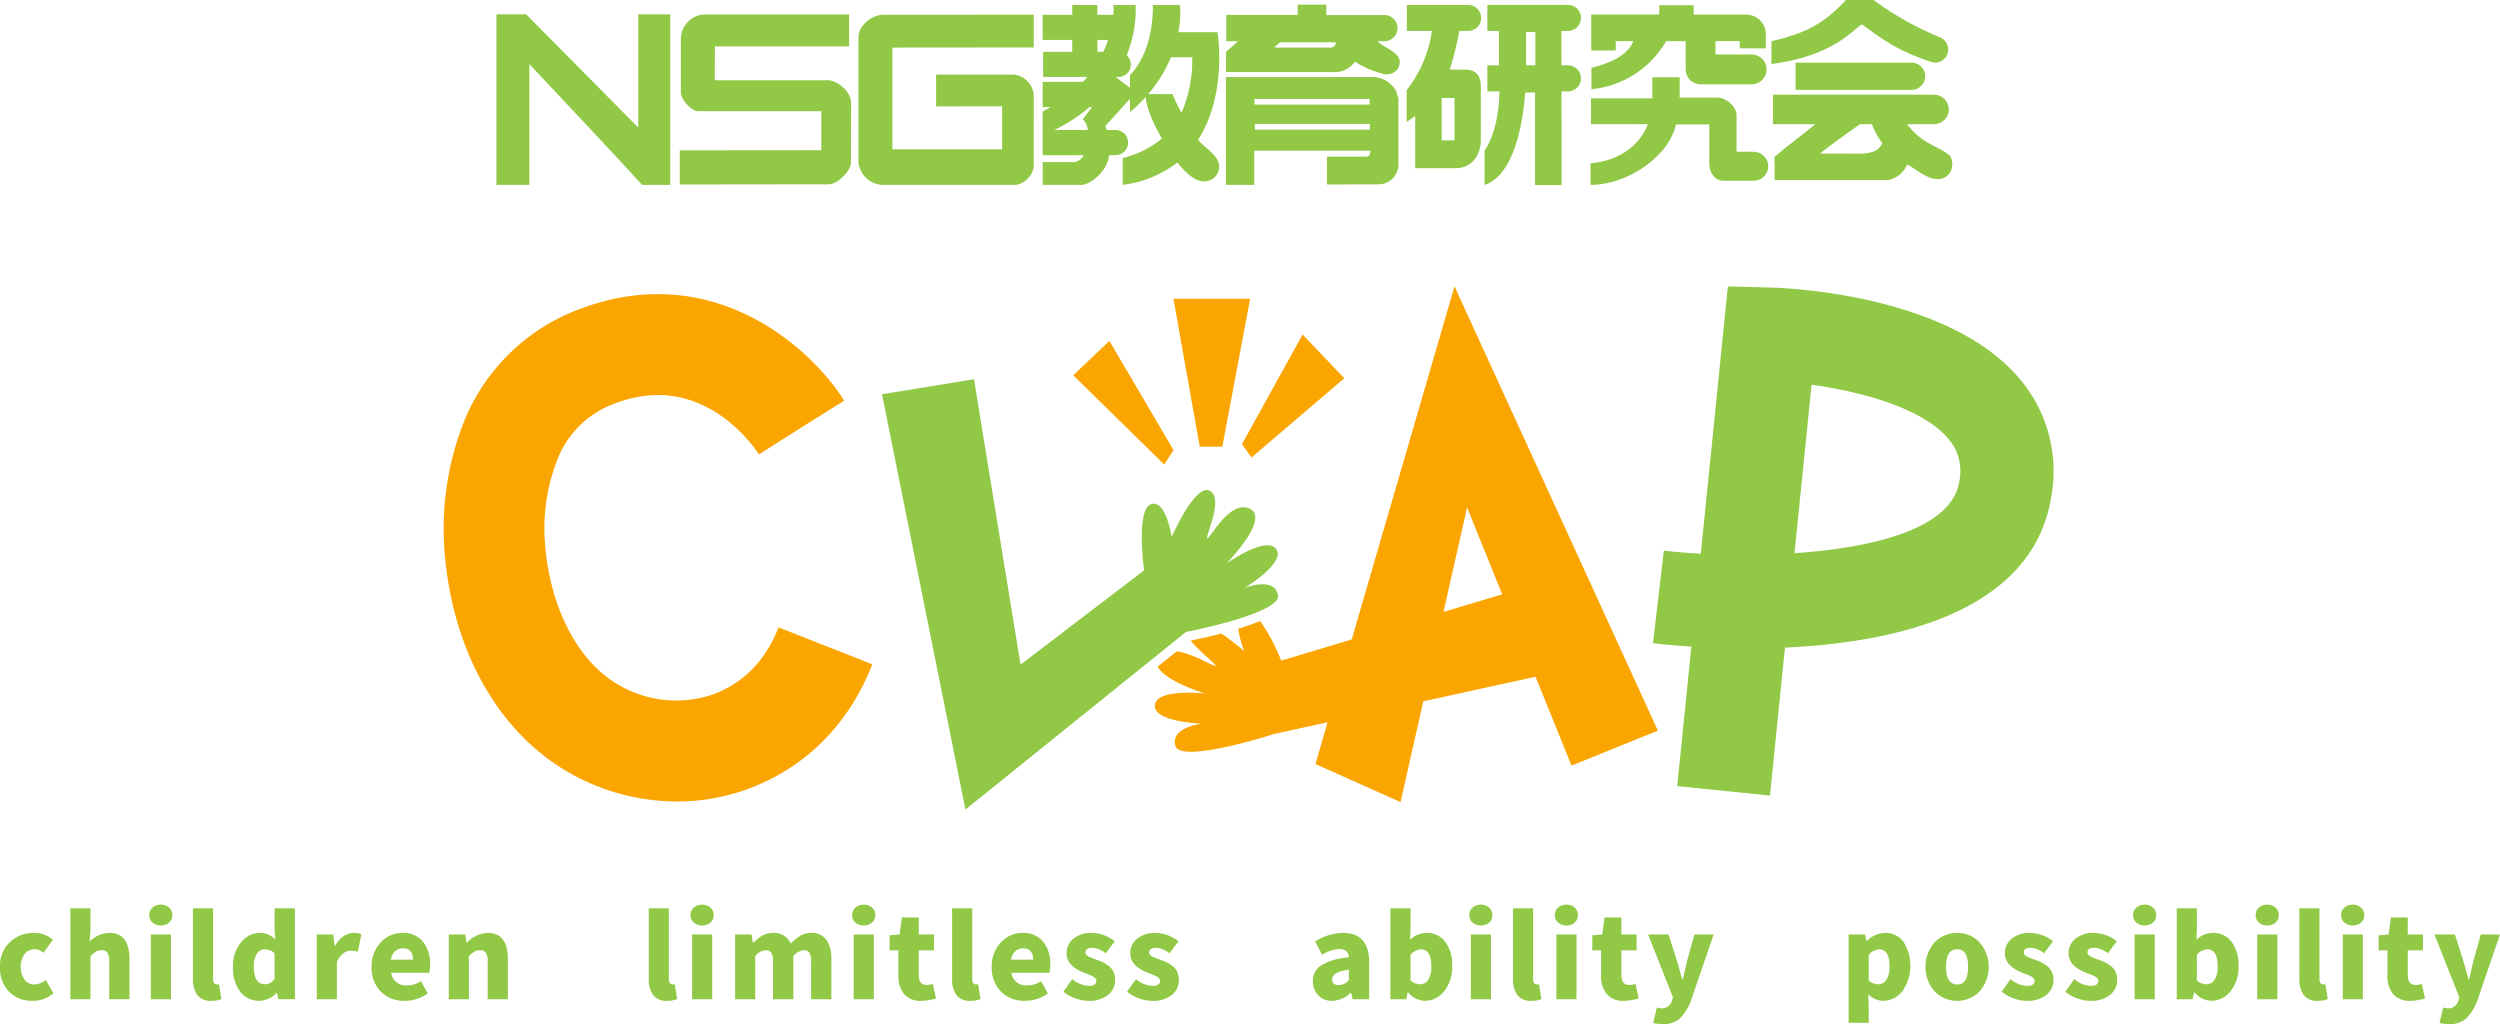
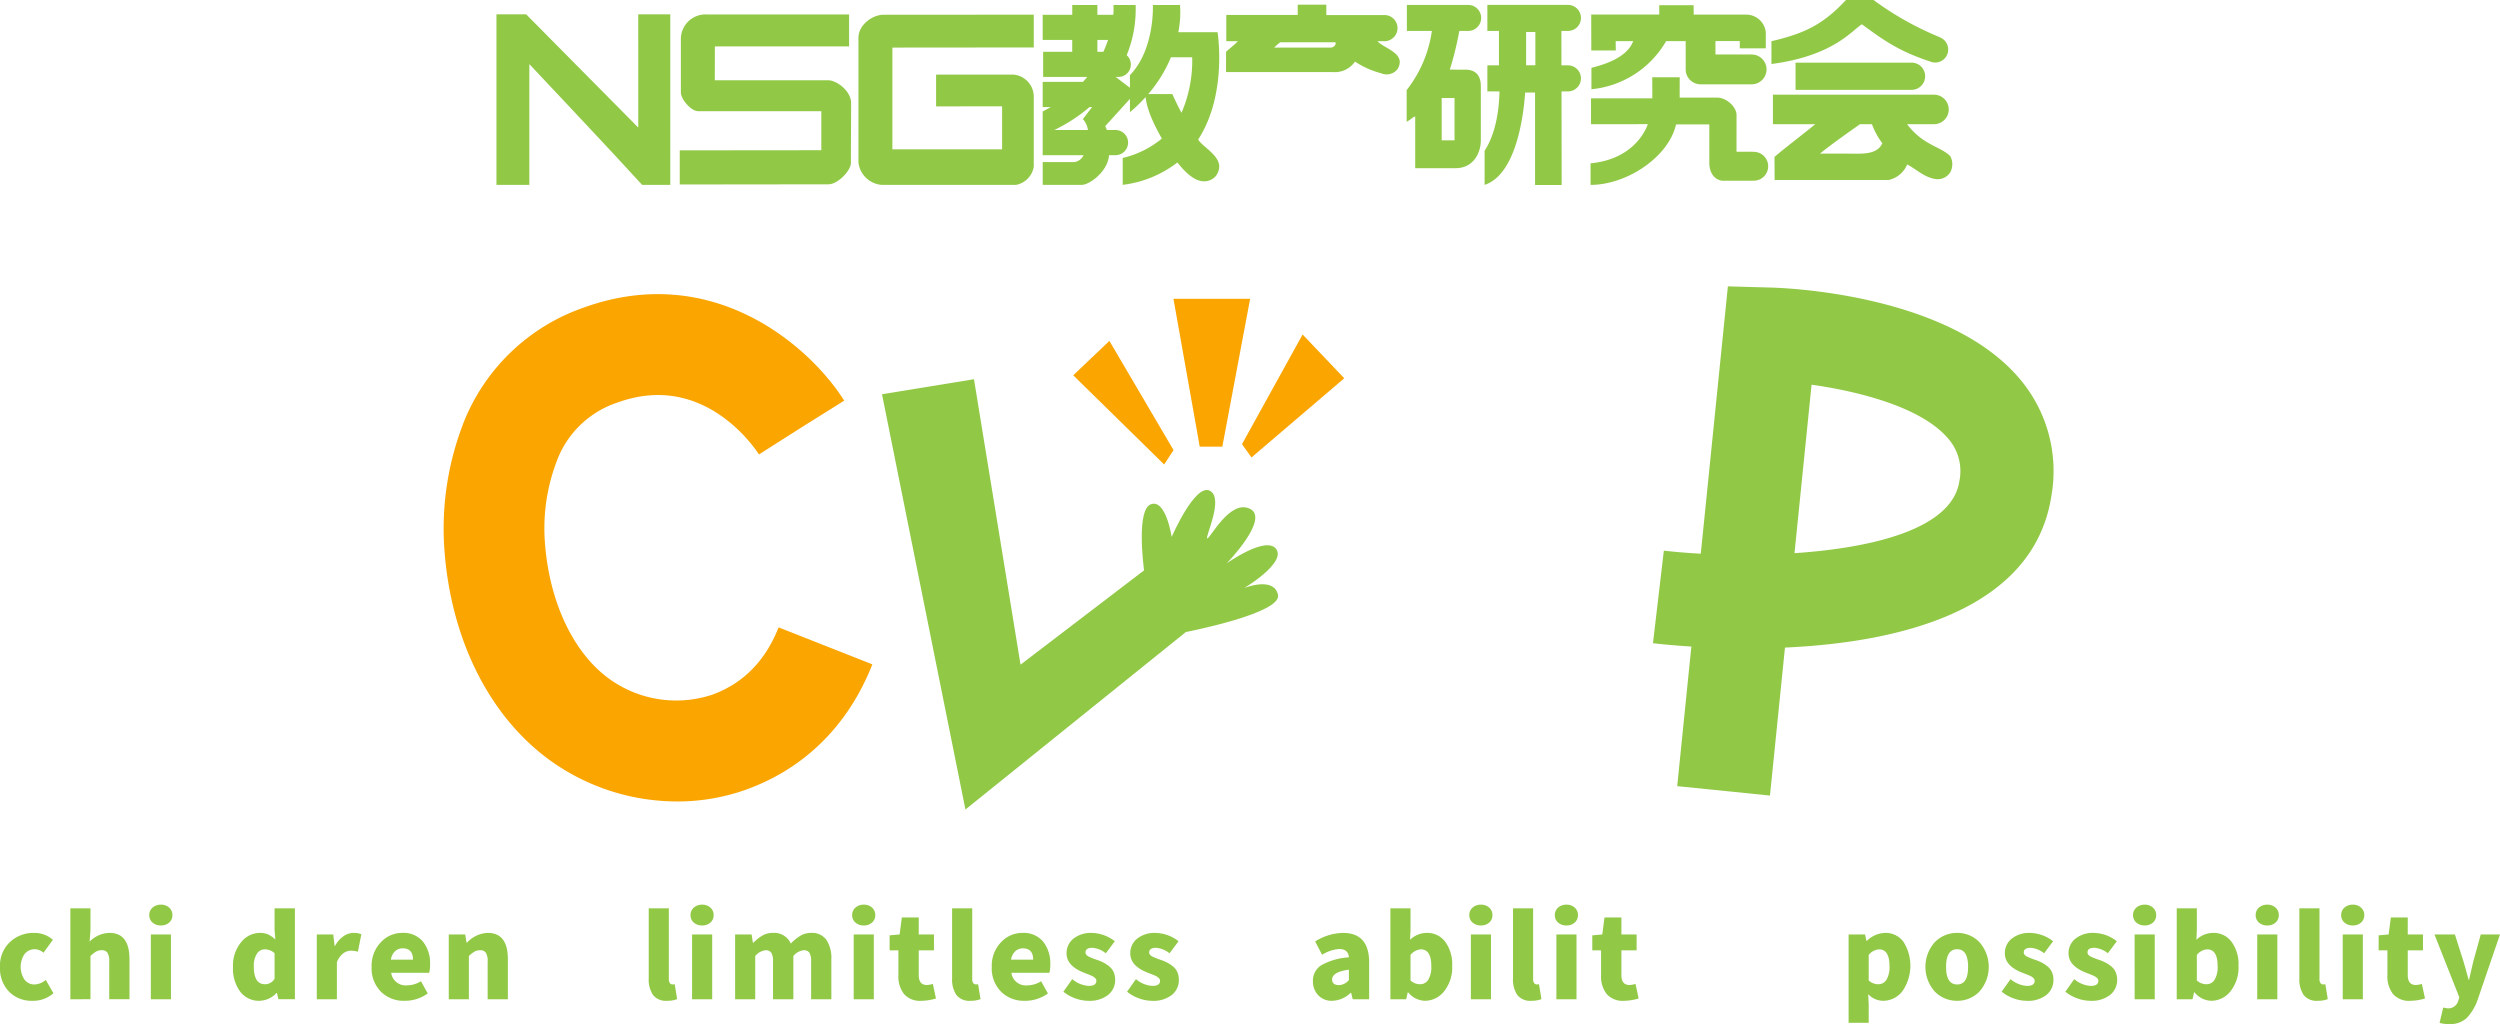
<svg xmlns="http://www.w3.org/2000/svg" id="グループ_16" data-name="グループ 16" width="457.71" height="187.502" viewBox="0 0 457.71 187.502">
  <defs>
    <clipPath id="clip-path">
      <rect id="長方形_9" data-name="長方形 9" width="457.71" height="187.502" fill="none" />
    </clipPath>
  </defs>
  <g id="グループ_15" data-name="グループ 15" clip-path="url(#clip-path)">
    <path id="パス_79" data-name="パス 79" d="M5.9,183.229a5.725,5.725,0,0,1-4.242-1.668A6.15,6.15,0,0,1,0,177.024a5.9,5.9,0,0,1,1.811-4.537A6.232,6.232,0,0,1,6.225,170.8a5.13,5.13,0,0,1,3.459,1.261l-1.729,2.38a2.391,2.391,0,0,0-1.526-.651,2.361,2.361,0,0,0-1.933.875,4.241,4.241,0,0,0-.01,4.689,2.217,2.217,0,0,0,1.821.885,3.313,3.313,0,0,0,2.075-.834l1.4,2.441A5.608,5.608,0,0,1,5.9,183.229" fill="#91c846" />
    <path id="パス_80" data-name="パス 80" d="M12.882,182.945V166.3h3.683v3.987l-.163,2.116a5.286,5.286,0,0,1,3.621-1.607q3.682,0,3.683,4.822v7.324H20v-6.877a2.977,2.977,0,0,0-.326-1.637,1.205,1.205,0,0,0-1.058-.458,2.015,2.015,0,0,0-1.017.244,5.99,5.99,0,0,0-1.037.814v7.914Z" fill="#91c846" />
    <path id="パス_81" data-name="パス 81" d="M29.468,169.436a2.24,2.24,0,0,1-1.536-.529,1.734,1.734,0,0,1-.6-1.363,1.766,1.766,0,0,1,.6-1.374,2.213,2.213,0,0,1,1.536-.539,2.149,2.149,0,0,1,1.506.539,1.78,1.78,0,0,1,.59,1.374,1.749,1.749,0,0,1-.59,1.363,2.174,2.174,0,0,1-1.506.529m-1.851,1.648H31.3v11.861H27.617Z" fill="#91c846" />
-     <path id="パス_82" data-name="パス 82" d="M38.709,183.229a3,3,0,0,1-2.594-1.068,5.12,5.12,0,0,1-.783-3.062V166.3h3.682v12.939a1.152,1.152,0,0,0,.2.763.605.605,0,0,0,.468.234,2.069,2.069,0,0,0,.406-.04l.448,2.726a4.791,4.791,0,0,1-1.831.305" fill="#91c846" />
    <path id="パス_83" data-name="パス 83" d="M47.522,183.229a4.287,4.287,0,0,1-3.54-1.668,7.113,7.113,0,0,1-1.322-4.537,6.674,6.674,0,0,1,1.475-4.506,4.41,4.41,0,0,1,3.428-1.719,3.647,3.647,0,0,1,1.577.305,4.837,4.837,0,0,1,1.271.915l-.142-1.77V166.3h3.723v16.643H50.981L50.7,181.8h-.081a4.316,4.316,0,0,1-3.093,1.424M48.5,180.2a2.016,2.016,0,0,0,1.77-1v-4.679a2.612,2.612,0,0,0-1.831-.712,1.679,1.679,0,0,0-1.4.8,4.048,4.048,0,0,0-.57,2.35q0,3.235,2.035,3.235" fill="#91c846" />
    <path id="パス_84" data-name="パス 84" d="M58,182.945V171.084h3.011l.244,2.075h.1a4.947,4.947,0,0,1,1.536-1.75,3.236,3.236,0,0,1,1.821-.61,3.6,3.6,0,0,1,1.445.244l-.631,3.194a5.385,5.385,0,0,0-1.282-.183,2.379,2.379,0,0,0-1.424.509,3.632,3.632,0,0,0-1.139,1.607v6.775Z" fill="#91c846" />
    <path id="パス_85" data-name="パス 85" d="M74.061,183.23a5.911,5.911,0,0,1-4.323-1.669,6.063,6.063,0,0,1-1.7-4.536,6.185,6.185,0,0,1,1.679-4.5,5.315,5.315,0,0,1,3.936-1.729,4.617,4.617,0,0,1,3.774,1.587,6.3,6.3,0,0,1,1.313,4.15,5.7,5.7,0,0,1-.163,1.567H71.62a2.672,2.672,0,0,0,2.95,2.3,4.854,4.854,0,0,0,2.5-.753l1.241,2.238a7.115,7.115,0,0,1-4.252,1.343m-2.5-7.528h4.048q0-2.074-1.871-2.075a2.03,2.03,0,0,0-1.4.529,2.622,2.622,0,0,0-.773,1.546" fill="#91c846" />
    <path id="パス_86" data-name="パス 86" d="M82.162,182.945V171.084h3.011l.244,1.485h.1A5.4,5.4,0,0,1,89.3,170.8q3.683,0,3.683,4.822v7.324h-3.7v-6.877a2.976,2.976,0,0,0-.326-1.637,1.205,1.205,0,0,0-1.058-.458,2.015,2.015,0,0,0-1.017.244,5.99,5.99,0,0,0-1.037.814v7.914Z" fill="#91c846" />
    <path id="パス_87" data-name="パス 87" d="M122.149,183.229a3,3,0,0,1-2.594-1.068,5.12,5.12,0,0,1-.783-3.062V166.3h3.682v12.939a1.152,1.152,0,0,0,.2.763.605.605,0,0,0,.468.234,2.069,2.069,0,0,0,.406-.04l.448,2.726a4.791,4.791,0,0,1-1.831.305" fill="#91c846" />
    <path id="パス_88" data-name="パス 88" d="M128.562,169.436a2.243,2.243,0,0,1-1.537-.529,1.734,1.734,0,0,1-.6-1.363,1.766,1.766,0,0,1,.6-1.374,2.216,2.216,0,0,1,1.537-.539,2.148,2.148,0,0,1,1.505.539,1.78,1.78,0,0,1,.59,1.374,1.749,1.749,0,0,1-.59,1.363,2.174,2.174,0,0,1-1.505.529m-1.852,1.648h3.683v11.861H126.71Z" fill="#91c846" />
    <path id="パス_89" data-name="パス 89" d="M134.588,182.945V171.084H137.6l.244,1.505h.1a7.987,7.987,0,0,1,1.688-1.332,3.844,3.844,0,0,1,1.913-.458,3.3,3.3,0,0,1,3.235,1.953,8.731,8.731,0,0,1,1.78-1.444,3.76,3.76,0,0,1,1.943-.509,3.217,3.217,0,0,1,2.787,1.261,5.988,5.988,0,0,1,.916,3.561v7.324h-3.7v-6.877a3.06,3.06,0,0,0-.315-1.637,1.18,1.18,0,0,0-1.048-.458,2.859,2.859,0,0,0-1.892,1.058v7.914h-3.724v-6.877a3.05,3.05,0,0,0-.315-1.637,1.179,1.179,0,0,0-1.048-.458,2.861,2.861,0,0,0-1.892,1.058v7.914Z" fill="#91c846" />
    <path id="パス_90" data-name="パス 90" d="M158.152,169.436a2.24,2.24,0,0,1-1.536-.529,1.734,1.734,0,0,1-.6-1.363,1.766,1.766,0,0,1,.6-1.374,2.213,2.213,0,0,1,1.536-.539,2.146,2.146,0,0,1,1.505.539,1.778,1.778,0,0,1,.591,1.374,1.746,1.746,0,0,1-.591,1.363,2.172,2.172,0,0,1-1.505.529m-1.852,1.648h3.683v11.861H156.3Z" fill="#91c846" />
    <path id="パス_91" data-name="パス 91" d="M168.674,183.229a3.874,3.874,0,0,1-3.164-1.241,5.238,5.238,0,0,1-1.027-3.438v-4.558h-1.607v-2.745l1.831-.164.406-3.113h3.093v3.113h2.787v2.909h-2.787v4.517q0,1.83,1.485,1.831a4.331,4.331,0,0,0,1.1-.2l.57,2.666a9.691,9.691,0,0,1-2.686.427" fill="#91c846" />
    <path id="パス_92" data-name="パス 92" d="M177.691,183.229a3,3,0,0,1-2.594-1.068,5.12,5.12,0,0,1-.783-3.062V166.3H178v12.939a1.152,1.152,0,0,0,.2.763.605.605,0,0,0,.468.234,2.069,2.069,0,0,0,.406-.04l.448,2.726a4.791,4.791,0,0,1-1.831.305" fill="#91c846" />
    <path id="パス_93" data-name="パス 93" d="M187.6,183.23a5.911,5.911,0,0,1-4.323-1.669,6.063,6.063,0,0,1-1.7-4.536,6.185,6.185,0,0,1,1.679-4.5A5.315,5.315,0,0,1,187.2,170.8a4.617,4.617,0,0,1,3.774,1.587,6.3,6.3,0,0,1,1.313,4.15,5.694,5.694,0,0,1-.163,1.567h-6.958a2.672,2.672,0,0,0,2.95,2.3,4.854,4.854,0,0,0,2.5-.753l1.241,2.238a7.115,7.115,0,0,1-4.252,1.343m-2.5-7.528h4.048q0-2.074-1.871-2.075a2.03,2.03,0,0,0-1.4.529,2.622,2.622,0,0,0-.773,1.546" fill="#91c846" />
    <path id="パス_94" data-name="パス 94" d="M199.245,183.229a7.01,7.01,0,0,1-2.411-.458,7.092,7.092,0,0,1-2.146-1.21l1.627-2.3a5.048,5.048,0,0,0,3.012,1.241q1.4,0,1.4-.936a.648.648,0,0,0-.061-.275.763.763,0,0,0-.2-.254c-.1-.081-.187-.153-.275-.214a2.463,2.463,0,0,0-.386-.2c-.17-.075-.312-.136-.428-.183s-.281-.112-.5-.194-.386-.149-.509-.2q-3.093-1.24-3.092-3.479a3.347,3.347,0,0,1,1.271-2.726,5.1,5.1,0,0,1,3.327-1.037,7.025,7.025,0,0,1,4.232,1.525l-1.648,2.2a4.474,4.474,0,0,0-2.462-1q-1.262,0-1.261.855a.648.648,0,0,0,.061.275.713.713,0,0,0,.193.244,2.209,2.209,0,0,0,.264.193,2.731,2.731,0,0,0,.387.183c.169.068.308.126.417.173s.271.109.488.183.387.132.509.173a8.5,8.5,0,0,1,1.129.509,6.187,6.187,0,0,1,.966.671A2.687,2.687,0,0,1,203.9,178a3.4,3.4,0,0,1,.265,1.363,3.473,3.473,0,0,1-1.282,2.788,5.5,5.5,0,0,1-3.642,1.078" fill="#91c846" />
    <path id="パス_95" data-name="パス 95" d="M210.907,183.229a7.01,7.01,0,0,1-2.411-.458,7.092,7.092,0,0,1-2.146-1.21l1.627-2.3a5.048,5.048,0,0,0,3.012,1.241q1.4,0,1.4-.936a.648.648,0,0,0-.061-.275.763.763,0,0,0-.2-.254c-.1-.081-.187-.153-.275-.214a2.463,2.463,0,0,0-.386-.2c-.17-.075-.312-.136-.428-.183s-.281-.112-.5-.194-.386-.149-.509-.2q-3.093-1.24-3.092-3.479a3.347,3.347,0,0,1,1.271-2.726,5.1,5.1,0,0,1,3.327-1.037,7.025,7.025,0,0,1,4.232,1.525l-1.648,2.2a4.474,4.474,0,0,0-2.462-1q-1.262,0-1.261.855a.648.648,0,0,0,.061.275.713.713,0,0,0,.193.244,2.208,2.208,0,0,0,.264.193,2.731,2.731,0,0,0,.387.183c.169.068.308.126.417.173s.271.109.488.183.387.132.509.173a8.5,8.5,0,0,1,1.129.509,6.187,6.187,0,0,1,.966.671,2.687,2.687,0,0,1,.753,1.017,3.4,3.4,0,0,1,.265,1.363,3.473,3.473,0,0,1-1.282,2.788,5.5,5.5,0,0,1-3.642,1.078" fill="#91c846" />
    <path id="パス_96" data-name="パス 96" d="M243.894,183.23a3.315,3.315,0,0,1-2.563-1.038,3.638,3.638,0,0,1-.956-2.563,3.316,3.316,0,0,1,1.566-2.93,11.784,11.784,0,0,1,5.026-1.424q-.123-1.527-1.791-1.526a6.645,6.645,0,0,0-3.113,1.058l-1.282-2.442a9.928,9.928,0,0,1,5.087-1.566q4.8,0,4.8,5.412v6.734h-3.011l-.285-1.18h-.081a5.046,5.046,0,0,1-3.4,1.465m1.282-2.869a2.493,2.493,0,0,0,1.791-.936v-1.892q-3.073.406-3.073,1.811,0,1.017,1.282,1.017" fill="#91c846" />
    <path id="パス_97" data-name="パス 97" d="M260.887,183.229a4.114,4.114,0,0,1-3.072-1.546h-.082l-.284,1.262h-2.89V166.3h3.683v3.988l-.082,1.77a4.434,4.434,0,0,1,3.052-1.261,4.075,4.075,0,0,1,3.388,1.637,6.926,6.926,0,0,1,1.271,4.364,7.012,7.012,0,0,1-1.475,4.69,4.464,4.464,0,0,1-3.509,1.739m-.875-3.031a1.713,1.713,0,0,0,1.475-.814,4.463,4.463,0,0,0,.56-2.5q0-3.072-1.913-3.072a2.681,2.681,0,0,0-1.892,1.017v4.679a2.573,2.573,0,0,0,1.77.692" fill="#91c846" />
    <path id="パス_98" data-name="パス 98" d="M271.145,169.436a2.243,2.243,0,0,1-1.537-.529,1.734,1.734,0,0,1-.6-1.363,1.766,1.766,0,0,1,.6-1.374,2.215,2.215,0,0,1,1.537-.539,2.148,2.148,0,0,1,1.505.539,1.78,1.78,0,0,1,.59,1.374,1.749,1.749,0,0,1-.59,1.363,2.174,2.174,0,0,1-1.505.529m-1.852,1.648h3.683v11.861h-3.683Z" fill="#91c846" />
    <path id="パス_99" data-name="パス 99" d="M280.385,183.229a3,3,0,0,1-2.594-1.068,5.12,5.12,0,0,1-.783-3.062V166.3h3.682v12.939a1.152,1.152,0,0,0,.2.763.608.608,0,0,0,.468.234,2.094,2.094,0,0,0,.407-.04l.447,2.726a4.791,4.791,0,0,1-1.831.305" fill="#91c846" />
    <path id="パス_100" data-name="パス 100" d="M286.8,169.436a2.239,2.239,0,0,1-1.535-.529,1.734,1.734,0,0,1-.6-1.363,1.766,1.766,0,0,1,.6-1.374,2.212,2.212,0,0,1,1.535-.539,2.147,2.147,0,0,1,1.506.539,1.777,1.777,0,0,1,.59,1.374,1.745,1.745,0,0,1-.59,1.363,2.173,2.173,0,0,1-1.506.529m-1.85,1.648h3.682v11.861h-3.682Z" fill="#91c846" />
    <path id="パス_101" data-name="パス 101" d="M297.32,183.229a3.87,3.87,0,0,1-3.163-1.241,5.233,5.233,0,0,1-1.027-3.438v-4.558h-1.608v-2.745l1.831-.164.407-3.113h3.092v3.113h2.787v2.909h-2.787v4.517q0,1.83,1.486,1.831a4.325,4.325,0,0,0,1.1-.2l.57,2.666a9.691,9.691,0,0,1-2.686.427" fill="#91c846" />
-     <path id="パス_102" data-name="パス 102" d="M304.425,187.5a6.44,6.44,0,0,1-1.75-.224l.671-2.807c.475.094.739.142.794.142a1.881,1.881,0,0,0,1.973-1.424l.183-.59-4.557-11.515h3.744l1.566,4.923q.285.915.936,3.357h.1q.121-.57.773-3.357l1.363-4.923h3.519l-4.068,11.881a9.126,9.126,0,0,1-2.075,3.469,4.506,4.506,0,0,1-3.174,1.068" fill="#91c846" />
    <path id="パス_103" data-name="パス 103" d="M338.45,187.258V171.083h3.011l.244,1.16h.1a5,5,0,0,1,3.317-1.444,4.047,4.047,0,0,1,3.377,1.637,8.19,8.19,0,0,1-.213,9.054,4.469,4.469,0,0,1-3.51,1.739,3.793,3.793,0,0,1-2.747-1.22l.1,1.851v3.4Zm5.452-7.06a1.714,1.714,0,0,0,1.475-.814,4.464,4.464,0,0,0,.559-2.5q0-3.072-1.912-3.072a2.684,2.684,0,0,0-1.893,1.017v4.679a2.578,2.578,0,0,0,1.771.692" fill="#91c846" />
    <path id="パス_104" data-name="パス 104" d="M358.331,183.23a5.645,5.645,0,0,1-4.1-1.689,6.806,6.806,0,0,1,0-9.043,5.627,5.627,0,0,1,4.1-1.7,5.57,5.57,0,0,1,4.069,1.7,6.836,6.836,0,0,1,0,9.043,5.588,5.588,0,0,1-4.069,1.689m0-2.991q2,0,1.994-3.215,0-3.234-1.994-3.234-2.032,0-2.034,3.234,0,3.216,2.034,3.215" fill="#91c846" />
    <path id="パス_105" data-name="パス 105" d="M371.03,183.229a7.01,7.01,0,0,1-2.411-.458,7.1,7.1,0,0,1-2.147-1.21l1.628-2.3a5.048,5.048,0,0,0,3.011,1.241q1.4,0,1.4-.936a.647.647,0,0,0-.06-.275.776.776,0,0,0-.2-.254c-.1-.081-.187-.153-.276-.214a2.446,2.446,0,0,0-.385-.2q-.255-.112-.428-.183c-.115-.048-.281-.112-.5-.194s-.387-.149-.509-.2q-3.093-1.24-3.093-3.479a3.345,3.345,0,0,1,1.272-2.726,5.093,5.093,0,0,1,3.326-1.037,7.023,7.023,0,0,1,4.232,1.525l-1.648,2.2a4.471,4.471,0,0,0-2.462-1q-1.262,0-1.261.855a.663.663,0,0,0,.061.275.725.725,0,0,0,.193.244,2.217,2.217,0,0,0,.265.193,2.709,2.709,0,0,0,.386.183c.169.068.309.126.417.173s.272.109.489.183.386.132.509.173a8.482,8.482,0,0,1,1.128.509,6.242,6.242,0,0,1,.967.671,2.7,2.7,0,0,1,.752,1.017,3.385,3.385,0,0,1,.265,1.363,3.475,3.475,0,0,1-1.281,2.788,5.5,5.5,0,0,1-3.642,1.078" fill="#91c846" />
    <path id="パス_106" data-name="パス 106" d="M382.692,183.229a7.01,7.01,0,0,1-2.411-.458,7.1,7.1,0,0,1-2.147-1.21l1.628-2.3a5.048,5.048,0,0,0,3.011,1.241q1.4,0,1.4-.936a.646.646,0,0,0-.06-.275.775.775,0,0,0-.2-.254c-.1-.081-.187-.153-.276-.214a2.446,2.446,0,0,0-.385-.2q-.255-.112-.428-.183c-.115-.048-.281-.112-.5-.194s-.387-.149-.509-.2q-3.093-1.24-3.093-3.479A3.345,3.345,0,0,1,380,171.836a5.093,5.093,0,0,1,3.326-1.037,7.023,7.023,0,0,1,4.232,1.525l-1.648,2.2a4.472,4.472,0,0,0-2.462-1q-1.262,0-1.261.855a.663.663,0,0,0,.061.275.725.725,0,0,0,.193.244,2.217,2.217,0,0,0,.265.193,2.711,2.711,0,0,0,.386.183c.169.068.309.126.417.173s.272.109.489.183.386.132.509.173a8.482,8.482,0,0,1,1.128.509,6.24,6.24,0,0,1,.967.671A2.7,2.7,0,0,1,387.35,178a3.385,3.385,0,0,1,.265,1.363,3.475,3.475,0,0,1-1.281,2.788,5.5,5.5,0,0,1-3.642,1.078" fill="#91c846" />
    <path id="パス_107" data-name="パス 107" d="M392.665,169.436a2.242,2.242,0,0,1-1.536-.529,1.734,1.734,0,0,1-.6-1.363,1.766,1.766,0,0,1,.6-1.374,2.215,2.215,0,0,1,1.536-.539,2.146,2.146,0,0,1,1.505.539,1.777,1.777,0,0,1,.59,1.374,1.745,1.745,0,0,1-.59,1.363,2.172,2.172,0,0,1-1.505.529m-1.851,1.648H394.5v11.861h-3.682Z" fill="#91c846" />
    <path id="パス_108" data-name="パス 108" d="M404.855,183.229a4.112,4.112,0,0,1-3.072-1.546H401.7l-.285,1.262h-2.889V166.3h3.681v3.988l-.081,1.77a4.434,4.434,0,0,1,3.052-1.261,4.075,4.075,0,0,1,3.388,1.637,6.926,6.926,0,0,1,1.271,4.364,7.022,7.022,0,0,1-1.474,4.69,4.469,4.469,0,0,1-3.51,1.739m-.875-3.031a1.713,1.713,0,0,0,1.475-.814,4.463,4.463,0,0,0,.559-2.5q0-3.072-1.912-3.072a2.684,2.684,0,0,0-1.893,1.017v4.679a2.578,2.578,0,0,0,1.771.692" fill="#91c846" />
    <path id="パス_109" data-name="パス 109" d="M415.113,169.436a2.237,2.237,0,0,1-1.535-.529,1.732,1.732,0,0,1-.6-1.363,1.763,1.763,0,0,1,.6-1.374,2.21,2.21,0,0,1,1.535-.539,2.15,2.15,0,0,1,1.506.539,1.78,1.78,0,0,1,.589,1.374,1.748,1.748,0,0,1-.589,1.363,2.176,2.176,0,0,1-1.506.529m-1.851,1.648h3.682v11.861h-3.682Z" fill="#91c846" />
    <path id="パス_110" data-name="パス 110" d="M424.354,183.229a3,3,0,0,1-2.594-1.068,5.12,5.12,0,0,1-.783-3.062V166.3h3.682v12.939a1.152,1.152,0,0,0,.2.763.606.606,0,0,0,.468.234,2.087,2.087,0,0,0,.407-.04l.447,2.726a4.791,4.791,0,0,1-1.831.305" fill="#91c846" />
    <path id="パス_111" data-name="パス 111" d="M430.765,169.436a2.237,2.237,0,0,1-1.535-.529,1.735,1.735,0,0,1-.6-1.363,1.766,1.766,0,0,1,.6-1.374,2.21,2.21,0,0,1,1.535-.539,2.15,2.15,0,0,1,1.506.539,1.777,1.777,0,0,1,.59,1.374,1.745,1.745,0,0,1-.59,1.363,2.176,2.176,0,0,1-1.506.529m-1.85,1.648H432.6v11.861h-3.682Z" fill="#91c846" />
    <path id="パス_112" data-name="パス 112" d="M441.288,183.229a3.87,3.87,0,0,1-3.163-1.241,5.233,5.233,0,0,1-1.027-3.438v-4.558H435.49v-2.745l1.831-.164.407-3.113h3.092v3.113h2.787v2.909H440.82v4.517q0,1.83,1.486,1.831a4.325,4.325,0,0,0,1.1-.2l.57,2.666a9.691,9.691,0,0,1-2.686.427" fill="#91c846" />
    <path id="パス_113" data-name="パス 113" d="M448.393,187.5a6.44,6.44,0,0,1-1.75-.224l.671-2.807c.475.094.739.142.794.142a1.881,1.881,0,0,0,1.973-1.424l.183-.59-4.557-11.515h3.744l1.566,4.923q.285.915.936,3.357h.1q.121-.57.773-3.357l1.363-4.923h3.519l-4.068,11.881a9.126,9.126,0,0,1-2.075,3.469,4.506,4.506,0,0,1-3.174,1.068" fill="#91c846" />
-     <path id="パス_114" data-name="パス 114" d="M266.3,52.428l-18.823,64.648-12.911,3.876a34.386,34.386,0,0,0-3.857-7.261c-1.239.52-2.612,1-4.012,1.427a19.8,19.8,0,0,0,1.1,4.086s-1.932-1.661-4.183-3.215c-2.244.582-4.3,1.02-5.631,1.286,1.791,2.216,4.807,4.424,4.552,4.626-.275.218-4.017-2.219-7.082-2.661l-3.49,2.81c1.295,2.68,8.693,4.936,8.693,4.936s-8.855-1.021-9.214,2.09,8.579,3.415,8.579,3.415-5.776.668-4.832,4.051,18.075-2.159,18.075-2.159l9.8-2.147-2.228,7.652,15.581,6.958,4.167-18.446,20.551-4.5,6.581,16.272,15.818-6.4Zm-2.02,59.6L268.6,92.909l6.429,15.9Z" fill="#faa500" />
    <path id="パス_115" data-name="パス 115" d="M189.269,17.685a4.07,4.07,0,0,0-3.795-4.032H171.383v5.828l12.087-.019v7.877H163.382V8.711l25.887-.024v-6L161.7,2.7c-1.863,0-4.532,1.779-4.532,4.227V29.745a4.655,4.655,0,0,0,4.195,4.1h24.667a4.04,4.04,0,0,0,3.236-3.328Z" fill="#91c846" />
    <path id="パス_116" data-name="パス 116" d="M116.853,2.618h5.864V33.85h-5.15c-6.435-7.043-14.205-15.241-20.652-22.116V33.85H90.892V2.618h5.432l20.5,20.706.032-.032Z" fill="#91c846" />
    <path id="パス_117" data-name="パス 117" d="M151.671,33.744l-27.221.032V27.527l25.919-.026,0-7.148H127.8c-1.25,0-3.143-2.148-3.143-3.448V7.266a4.508,4.508,0,0,1,4.646-4.623h26.152V8.495H130.883l-.014,6.2h20.773c1.453,0,4.183,1.885,4.183,4.2,0,4.535-.037,6.362-.037,10.922,0,1.427-2.395,3.926-4.117,3.926" fill="#91c846" />
-     <path id="パス_118" data-name="パス 118" d="M255.614,16.685a4.991,4.991,0,0,0-3.939-2.574H224.451V33.85h5.183V27.58h21.242s.164,1.107-.82,1.107h-7.108v5.089l9.451-.023a3.664,3.664,0,0,0,3.633-3.477V18.042ZM229.67,18.11h21.079l0,1.039H229.67Zm.067,4.577H250.81v1.052H229.737Z" fill="#91c846" />
    <path id="パス_119" data-name="パス 119" d="M252.19,7.545h1.281V7.54a2.391,2.391,0,1,0,0-4.782H242.827V.858H237.59V2.737H224.515v4.8h2.113c-.509.6-1.64,1.445-2.157,1.953V13.2h19.594a4.477,4.477,0,0,0,4.013-1.923,15.968,15.968,0,0,0,4.791,2.135,2.524,2.524,0,0,0,3-.761c1.709-2.9-2.485-3.741-3.677-5.111m-8.559,1.18H233.279a8.846,8.846,0,0,1,1.119-.982h10.088c.253.507-.421.982-.855.982" fill="#91c846" />
    <path id="パス_120" data-name="パス 120" d="M268.283,12.754l-2.845-.007a59.27,59.27,0,0,0,1.74-7.083h1.615a2.383,2.383,0,1,0,0-4.766H257.576V5.664h4.578A22.729,22.729,0,0,1,257.535,16.5V22.3c.961-.538.8-.638,1.565-1v9.489h7.416c3.2,0,4.6-2.734,4.6-5.122V15.784c0-2.58-1.612-3.03-2.832-3.03M266.3,25.695H263.95V17.944H266.3Z" fill="#91c846" />
    <path id="パス_121" data-name="パス 121" d="M287.062,11.963h-1.186l-.01-6.3h1.2a2.383,2.383,0,1,0,0-4.766H272.314V5.664h2.122v6.3h-2.122v4.774h2.212l0,.206c-.108,4.073-.917,7.851-2.72,10.68V33.85c5.243-1.721,6.994-10.8,7.427-16.907h1.81V33.866h4.872l-.026-17.129h1.169a2.387,2.387,0,1,0,0-4.774m-5.959-.008H279.41v-6.1H281.1Z" fill="#91c846" />
    <path id="パス_122" data-name="パス 122" d="M320.645,9.976h-6.572V7.516h4.454V8.853h4.763V5.908a3.61,3.61,0,0,0-3.642-3.233h-9.557l-.025-1.72h-6.284V2.66H291.326l.016,6.574h4.481l-.017-1.7h3.206c-1.166,3.115-5.48,4.326-7.649,4.886v3.919A17.769,17.769,0,0,0,305.04,7.533h3.582V12.7a2.727,2.727,0,0,0,2.722,2.735h9.3a2.728,2.728,0,1,0,0-5.455" fill="#91c846" />
    <path id="パス_123" data-name="パス 123" d="M320.986,27.805v-.026h-3.059l.006-6.706c0-1.551-1.892-3.2-3.536-3.2h-6.88l.012-3.722H302.5L302.516,18H291.29v4.741l10.4-.01s-1.878,6.358-10.484,7.168V33.85c6.634,0,14.294-5.09,15.653-11.078h6.089V29.8c0,2.393,1.493,3.292,2.525,3.292h5.508v-.012a2.641,2.641,0,1,0,0-5.278" fill="#91c846" />
    <path id="パス_124" data-name="パス 124" d="M204.232,23.8h-1.588a5.578,5.578,0,0,0-.293-.708l5.613-6.194-3.7-2.81h.478A2.285,2.285,0,0,0,206.28,10.1,22.271,22.271,0,0,0,207.917.915h-4.064a10.938,10.938,0,0,1-.027,1.8h-2.912V.915h-4.6v1.8H190.9v4.6h5.407V9.487h-5.325v4.6h8.066c-.247.31-.5.609-.783.9H190.9V19.6h1.481c-.487.269-.967.545-1.481.81v8h7.484a2.212,2.212,0,0,1-1.679,1.264h-5.8v4.171h7.166c1.281,0,4.371-2.134,4.909-4.923.03-.178.053-.344.075-.512h1.178a2.3,2.3,0,0,0,0-4.606M200.914,9.487V7.314h1.952a20.868,20.868,0,0,1-.859,2.173ZM199.484,19.6h.467l-1.693,2.2a3.687,3.687,0,0,1,.922,2h-6.145a30.212,30.212,0,0,0,6.449-4.2" fill="#91c846" />
    <path id="パス_125" data-name="パス 125" d="M219.433,25.662a.924.924,0,0,1-.073-.11c5.413-8.316,3.553-19.661,3.553-19.661h-7.185A18.091,18.091,0,0,0,216.04.914h-4.969s.391,8.119-4.195,12.84V20.54a29.246,29.246,0,0,0,2.873-2.773c.2,2.292,1.607,5.221,2.974,7.6a17.482,17.482,0,0,1-7.17,3.552v4.922a20.374,20.374,0,0,0,10.017-4.1c.855,1.144,2.6,3.038,4.119,3.349a2.844,2.844,0,0,0,2.9-.852c2.228-3.088-2.051-4.96-3.157-6.58m-5.054-15.169h3.892a23.911,23.911,0,0,1-1.958,10.166c-.536-1-1.1-2.149-1.677-3.427h-4.418a24.813,24.813,0,0,0,4.161-6.739" fill="#91c846" />
    <path id="パス_126" data-name="パス 126" d="M350.023,11.468H328.738v4.983h21.285a2.492,2.492,0,0,0,0-4.983" fill="#91c846" />
    <path id="パス_127" data-name="パス 127" d="M355.986,7.384a2.347,2.347,0,0,0-.779-.522l.008-.022A56.16,56.16,0,0,1,343.017,0h-5.052c-4.211,4.538-7.652,6.14-13.643,7.544v4.175c11.276-1.488,14.673-6.076,16.557-7.282,4.142,3.054,6.864,4.957,12.435,6.8a2.383,2.383,0,0,0,2.672-3.854" fill="#91c846" />
    <path id="パス_128" data-name="パス 128" d="M357.054,28.571c-1.9-1.827-4.962-1.967-7.9-5.835h4.93a2.7,2.7,0,0,0,0-5.4H324.594v5.4h7.761c-2.506,2.048-5.773,4.507-7.475,6l.027,4.223h20.832a4.776,4.776,0,0,0,3.439-2.856c1.63.859,3.081,2.314,5.047,2.653a2.724,2.724,0,0,0,2.829-1.2,3.129,3.129,0,0,0,0-2.988m-19.31-.441H333.2c2.246-1.82,5.229-3.9,7.341-5.394h2.18a13.512,13.512,0,0,0,1.908,3.5c-1.049,2.232-3.821,1.889-6.886,1.889" fill="#91c846" />
    <path id="パス_129" data-name="パス 129" d="M123.96,146.732a39.844,39.844,0,0,1-23.48-7.686c-11-8.084-17.974-22.138-19.128-38.556a53.333,53.333,0,0,1,3.853-23.928A36.512,36.512,0,0,1,106.914,56.3c23.862-8.582,41.6,7.4,47.643,17.053l-15.638,9.79,7.819-4.895L138.954,83.2c-1.011-1.562-10.321-15.11-25.794-9.539A17.8,17.8,0,0,0,102.219,83.7a34.544,34.544,0,0,0-2.463,15.5c.762,10.844,5.116,20.182,11.649,24.982a20.921,20.921,0,0,0,19.046,2.988c5.623-2.057,9.692-6.2,12.1-12.307l17.164,6.768c-4.362,11.068-12.291,18.975-22.926,22.866a37.347,37.347,0,0,1-12.83,2.239" fill="#faa500" />
    <path id="パス_130" data-name="パス 130" d="M307.07,143.931l2.591-25.554c-3.428-.218-5.921-.486-7.03-.616l1.993-16.947c1.984.231,4.272.424,6.761.559l4.962-48.945,7.925.22c3.3.09,32.652,1.343,45.568,16.785A26.1,26.1,0,0,1,375.6,90.66c-3.247,21.517-28.721,26.991-48.8,27.9l-2.747,27.094Zm24.6-73.5-3.127,30.844c14.531-.977,28.872-4.5,30.181-13.166a9.03,9.03,0,0,0-1.975-7.734c-4.921-5.883-16.57-8.741-25.079-9.944" fill="#91c846" />
    <path id="パス_131" data-name="パス 131" d="M223.788,81.777h-4.135l-4.811-27.07h14.037Z" fill="#faa500" />
    <path id="パス_132" data-name="パス 132" d="M214.857,82.411l-11.745-20-6.618,6.3,16.644,16.328Z" fill="#faa500" />
    <path id="パス_133" data-name="パス 133" d="M229.13,83.75l-1.742-2.434,11.1-20.074,7.623,8.011Z" fill="#faa500" />
    <path id="パス_134" data-name="パス 134" d="M233.98,108.882c-.8-3.419-6.187-1.217-6.187-1.217s7.684-4.577,5.869-7.13-9.08,2.614-9.08,2.614,7.943-8.162,4.278-9.99-7.322,5.5-7.826,5.417,3.153-7.416.439-8.738-6.96,8.473-6.96,8.473-1.053-7.061-3.829-5.975c-2.589,1.014-1.393,10.784-1.222,12.087l-22.619,17.265L178.32,69.43l-16.84,2.746,15.275,76.03,40.366-32.5c.35-.068,17.656-3.439,16.859-6.823" fill="#91c846" />
  </g>
</svg>